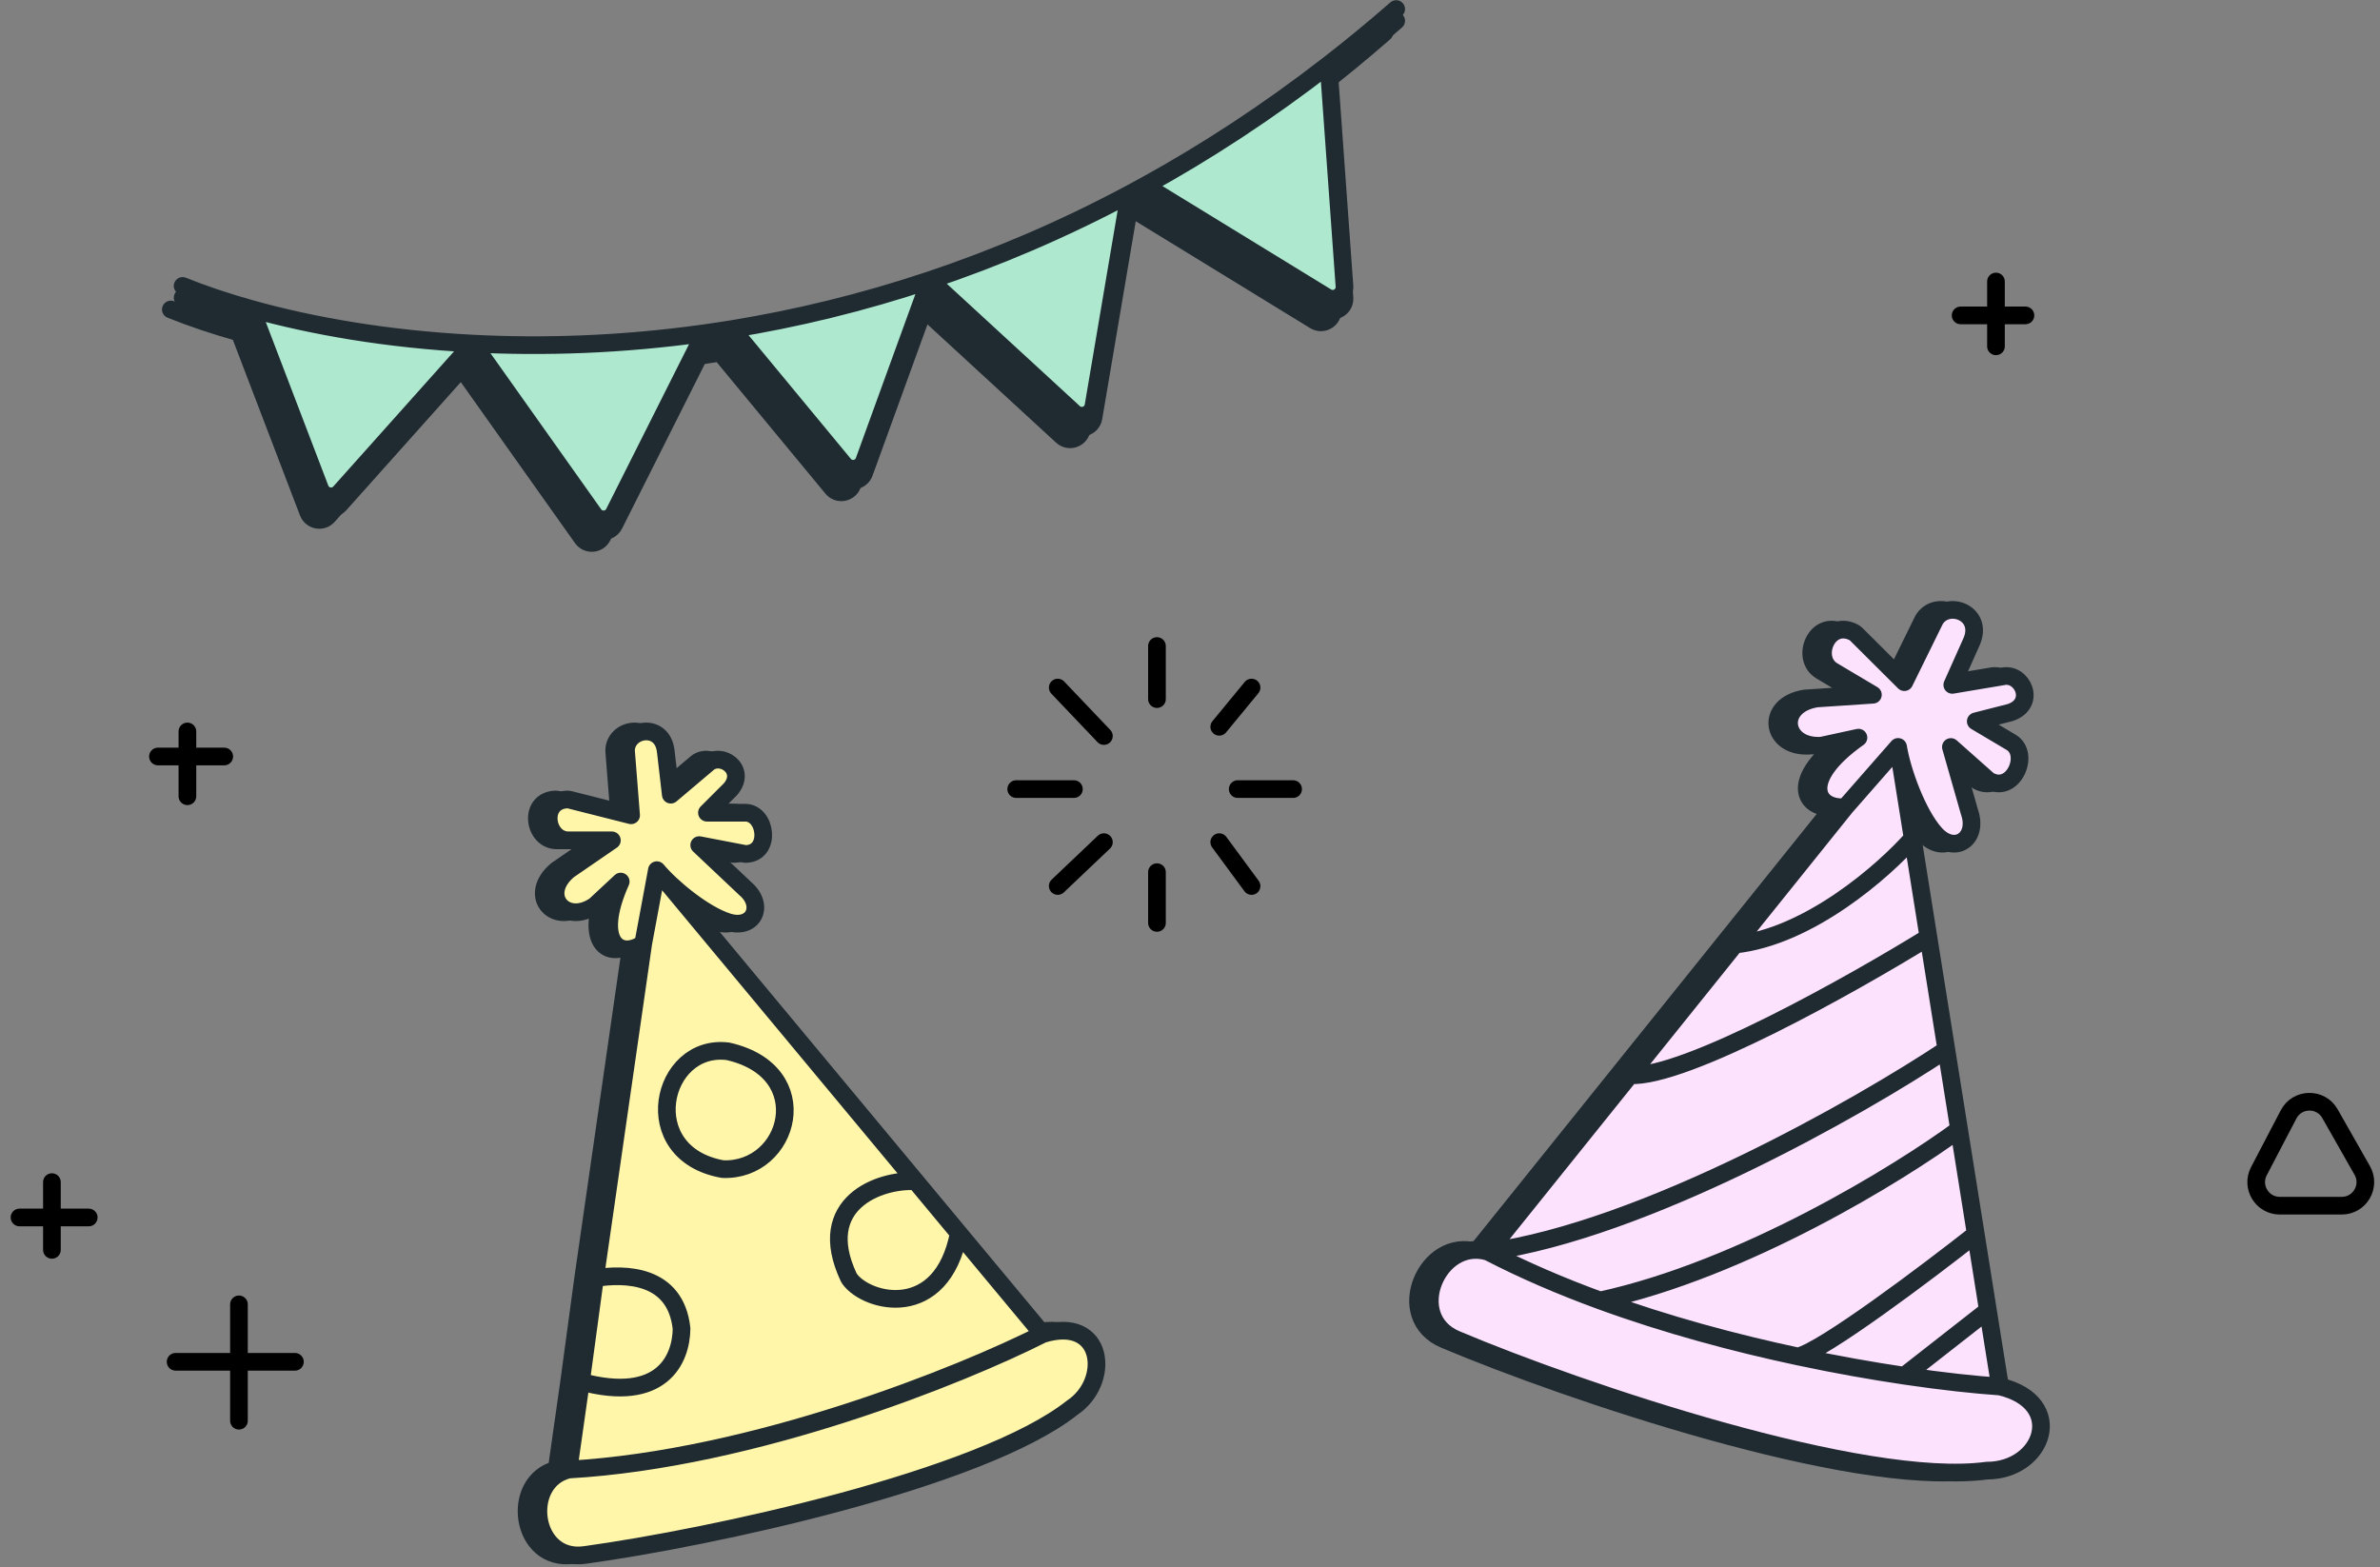
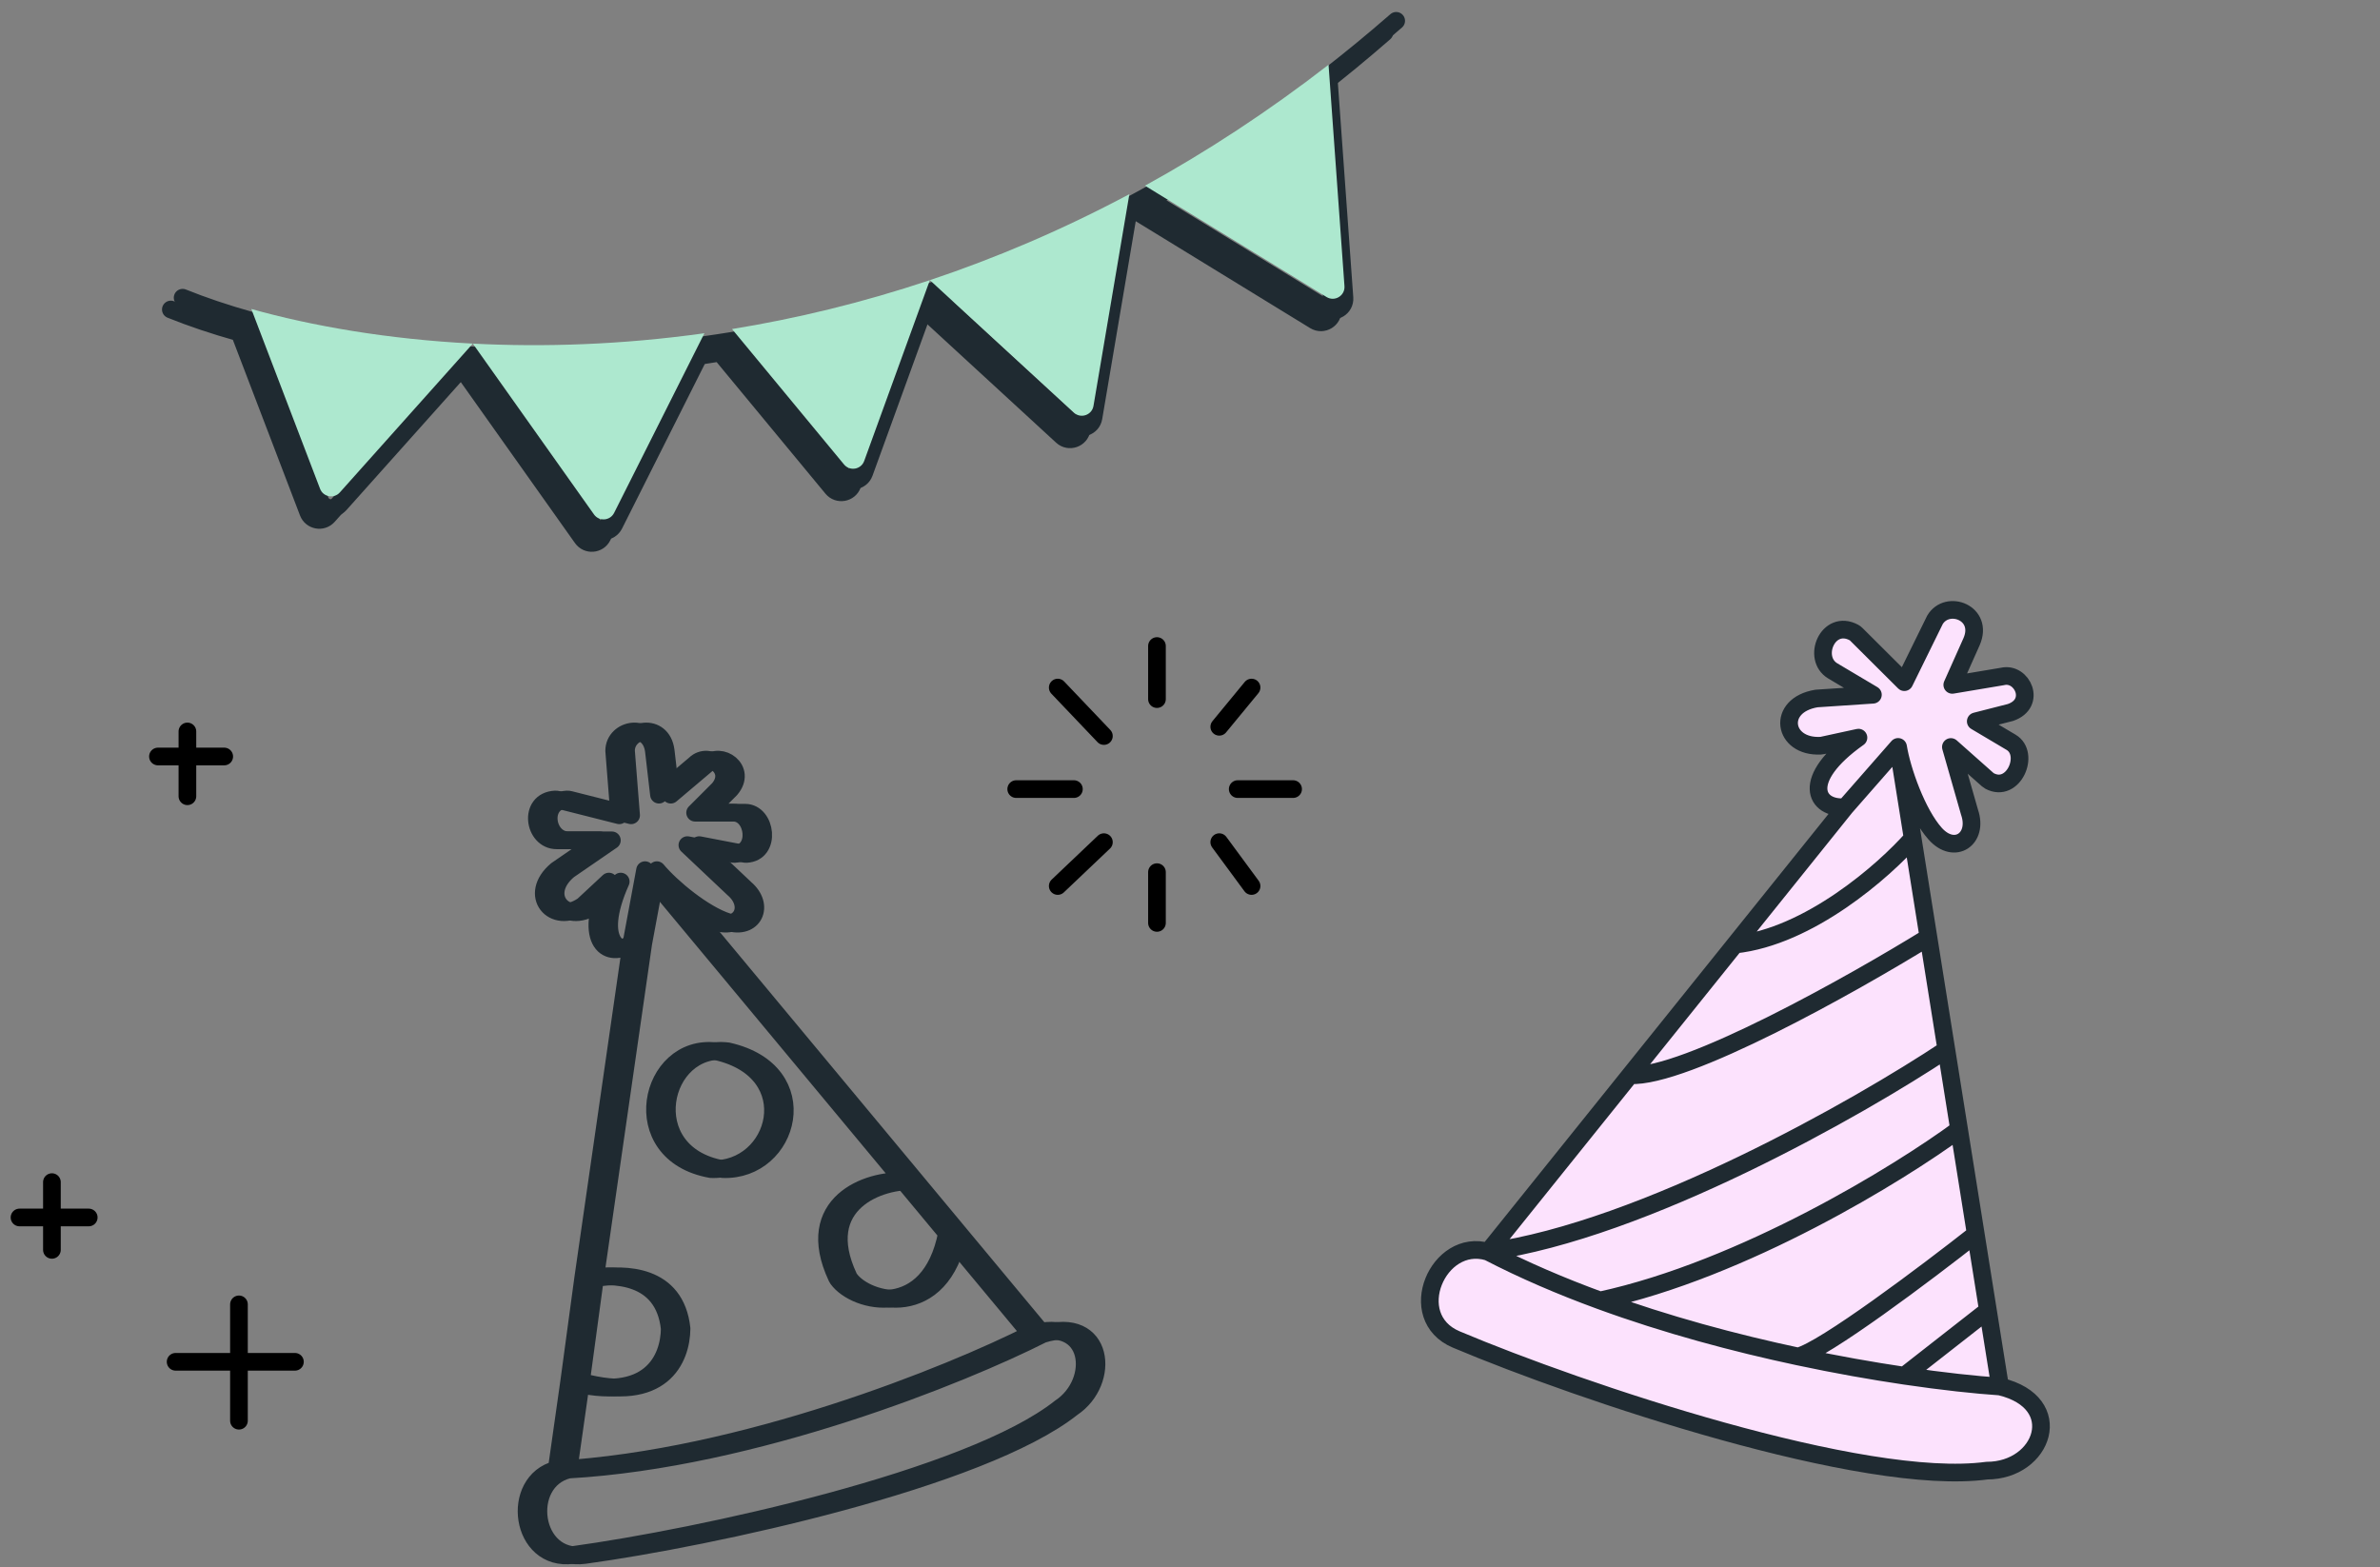
<svg xmlns="http://www.w3.org/2000/svg" width="202" height="133" viewBox="0 0 202 133" fill="none">
  <rect x="0" y="0" width="202" height="133" fill="#808080" stroke="none" />
  <path d="M15.5 25.268C17.191 25.951 19.145 26.616 21.331 27.226M118.5 1.768C116.594 3.43 114.68 5.004 112.759 6.494M21.331 27.226L27.164 42.484C27.431 43.184 28.345 43.352 28.844 42.794L40.13 30.163M21.331 27.226C26.448 28.656 32.84 29.789 40.13 30.163M40.13 30.163L50.413 44.661C50.849 45.276 51.783 45.205 52.122 44.532L59.787 29.283M40.13 30.163C46.142 30.472 52.764 30.265 59.787 29.283M59.787 29.283C60.563 29.174 61.345 29.056 62.131 28.928M62.131 28.928L71.636 40.421C72.129 41.017 73.083 40.852 73.347 40.125L78.921 24.778M62.131 28.928C67.54 28.048 73.168 26.703 78.921 24.778M78.921 24.778L91.145 36.021C91.728 36.558 92.675 36.234 92.808 35.452L95.854 17.478M78.921 24.778C84.476 22.919 90.149 20.52 95.854 17.478M95.854 17.478C96.295 17.243 96.736 17.004 97.177 16.761M97.177 16.761L112.59 26.209C113.284 26.634 114.169 26.097 114.11 25.285L112.759 6.494M97.177 16.761C102.37 13.903 107.586 10.506 112.759 6.494" stroke="#1F2A31" stroke-width="1.5" stroke-linecap="round" stroke-linejoin="round" />
  <path d="M14.5 26.268C16.191 26.951 18.145 27.616 20.331 28.226M117.5 2.768C115.594 4.43 113.68 6.004 111.759 7.494M20.331 28.226L26.164 43.484C26.431 44.184 27.345 44.352 27.844 43.794L39.13 31.163M20.331 28.226C25.448 29.656 31.84 30.789 39.13 31.163M39.13 31.163L49.413 45.661C49.849 46.276 50.783 46.205 51.122 45.532L58.787 30.283M39.13 31.163C45.142 31.472 51.764 31.265 58.787 30.283M58.787 30.283C59.563 30.174 60.345 30.056 61.131 29.928M61.131 29.928L70.636 41.421C71.129 42.017 72.083 41.852 72.347 41.125L77.921 25.778M61.131 29.928C66.54 29.048 72.168 27.703 77.921 25.778M77.921 25.778L90.145 37.021C90.728 37.558 91.675 37.234 91.808 36.452L94.854 18.478M77.921 25.778C83.476 23.919 89.149 21.52 94.854 18.478M94.854 18.478C95.295 18.243 95.736 18.004 96.177 17.761M96.177 17.761L111.59 27.209C112.284 27.634 113.169 27.097 113.11 26.285L111.759 7.494M96.177 17.761C101.37 14.903 106.586 11.506 111.759 7.494" stroke="#1F2A31" stroke-width="1.5" stroke-linecap="round" stroke-linejoin="round" />
  <path d="M27.164 41.484L21.331 26.226C26.448 27.656 32.84 28.789 40.13 29.163C46.142 29.472 52.764 29.265 59.787 28.283C60.563 28.174 61.345 28.056 62.131 27.928C67.54 27.048 73.168 25.703 78.921 23.778C84.476 21.919 90.149 19.52 95.854 16.478C96.295 16.243 96.736 16.004 97.177 15.761C102.37 12.903 107.586 9.506 112.759 5.494L114.11 24.285C114.169 25.097 113.284 25.634 112.59 25.209L97.177 15.761C96.736 16.004 96.295 16.243 95.854 16.478L92.808 34.452C92.675 35.234 91.728 35.558 91.145 35.021L78.921 23.778L73.347 39.125C73.083 39.852 72.129 40.017 71.636 39.421L62.131 27.928C61.345 28.056 60.563 28.174 59.787 28.283L52.122 43.532C51.783 44.205 50.849 44.276 50.413 43.661L40.13 29.163L28.844 41.794C28.345 42.352 27.431 42.184 27.164 41.484Z" fill="#ADE8CF" />
-   <path d="M15.5 24.268C17.191 24.951 19.145 25.616 21.331 26.226M118.5 0.768C116.594 2.43 114.68 4.004 112.759 5.494M21.331 26.226L27.164 41.484C27.431 42.184 28.345 42.352 28.844 41.794L40.13 29.163M21.331 26.226C26.448 27.656 32.84 28.789 40.13 29.163M40.13 29.163L50.413 43.661C50.849 44.276 51.783 44.205 52.122 43.532L59.787 28.283M40.13 29.163C46.142 29.472 52.764 29.265 59.787 28.283M59.787 28.283C60.563 28.174 61.345 28.056 62.131 27.928M62.131 27.928L71.636 39.421C72.129 40.017 73.083 39.852 73.347 39.125L78.921 23.778M62.131 27.928C67.54 27.048 73.168 25.703 78.921 23.778M78.921 23.778L91.145 35.021C91.728 35.558 92.675 35.234 92.808 34.452L95.854 16.478M78.921 23.778C84.476 21.919 90.149 19.52 95.854 16.478M95.854 16.478C96.295 16.243 96.736 16.004 97.177 15.761M97.177 15.761L112.59 25.209C113.284 25.634 114.169 25.097 114.11 24.285L112.759 5.494M97.177 15.761C102.37 12.903 107.586 9.506 112.759 5.494" stroke="#1F2A31" stroke-width="1.5" stroke-linecap="round" stroke-linejoin="round" />
  <path d="M47.247 124.728C63.047 123.828 80.664 116.687 87.497 113.228M47.247 124.728C43.247 125.728 44.121 132.596 48.622 131.978C59.247 130.52 82.297 125.578 89.997 119.478C93.311 117.273 92.747 111.603 87.497 113.228M47.247 124.728L48.306 117.273M54.747 73.853L53.591 80.072M54.747 73.853C55.951 75.301 58.725 77.614 60.779 78.26C62.966 78.947 63.935 76.853 62.247 75.416L58.341 71.728L62.154 72.46C62.216 72.472 62.281 72.479 62.344 72.476C64.484 72.377 64.033 68.978 62.247 68.978H58.997L60.997 66.978C62.435 65.291 60.154 63.728 58.997 64.853L55.929 67.447L55.497 63.728C55.185 61.26 52.128 61.822 52.128 63.728L52.56 69.197L47.368 67.884C47.288 67.864 47.203 67.852 47.121 67.856C44.795 67.973 45.282 71.322 47.247 71.322H50.929L47.247 73.853C44.767 75.936 46.93 78.561 49.436 76.895C49.476 76.868 49.515 76.837 49.55 76.804L51.679 74.822C49.341 80.072 51.679 81.447 53.591 80.072M54.747 73.853L76.716 100.266M87.497 113.228L80.374 104.665M53.591 80.072L49.497 108.479M49.497 108.479C52.054 108.07 56.342 108.135 56.842 112.76C56.818 115.352 55.185 119.135 48.306 117.273M49.497 108.479L48.306 117.273M76.716 100.266C73.675 100.073 68.07 102.12 71.028 108.411C71.049 108.455 71.073 108.498 71.101 108.537C72.587 110.602 78.918 112.158 80.374 104.665M76.716 100.266L80.374 104.665M60.779 89.228C55.06 88.51 52.935 97.916 60.342 99.228C66.029 99.447 68.404 90.947 60.779 89.228Z" stroke="#1F2A31" stroke-width="1.5" stroke-linecap="round" stroke-linejoin="round" />
-   <path d="M49.626 131.978C45.125 132.596 44.251 125.728 48.251 124.728L49.31 117.273L50.501 108.479L54.595 80.072C52.683 81.447 50.345 80.072 52.683 74.822L50.554 76.804C50.519 76.837 50.48 76.868 50.44 76.895C47.934 78.561 45.771 75.936 48.251 73.853L51.933 71.322H48.251C46.286 71.322 45.799 67.973 48.125 67.856C48.207 67.852 48.292 67.864 48.372 67.884L53.564 69.197L53.132 63.728C53.132 61.822 56.189 61.26 56.501 63.728L56.933 67.447L60.001 64.853C61.157 63.728 63.439 65.291 62.001 66.978L60.001 68.978H63.251C65.037 68.978 65.488 72.377 63.348 72.476C63.285 72.479 63.22 72.472 63.158 72.46L59.345 71.728L63.251 75.416C64.939 76.853 63.97 78.947 61.782 78.26C59.729 77.614 56.955 75.301 55.751 73.853L77.72 100.266L81.378 104.665L88.501 113.228C93.751 111.603 94.314 117.273 91.001 119.478C83.301 125.578 60.251 130.52 49.626 131.978Z" fill="#FFF6AA" />
  <path d="M48.251 124.728C64.051 123.828 81.668 116.687 88.501 113.228M48.251 124.728C44.251 125.728 45.125 132.596 49.626 131.978C60.251 130.52 83.301 125.578 91.001 119.478C94.314 117.273 93.751 111.603 88.501 113.228M48.251 124.728L49.31 117.273M55.751 73.853L54.595 80.072M55.751 73.853C56.955 75.301 59.729 77.614 61.782 78.26C63.97 78.947 64.939 76.853 63.251 75.416L59.345 71.728L63.158 72.46C63.22 72.472 63.285 72.479 63.348 72.476C65.488 72.377 65.037 68.978 63.251 68.978H60.001L62.001 66.978C63.439 65.291 61.157 63.728 60.001 64.853L56.933 67.447L56.501 63.728C56.189 61.26 53.132 61.822 53.132 63.728L53.564 69.197L48.372 67.884C48.292 67.864 48.207 67.852 48.125 67.856C45.799 67.973 46.286 71.322 48.251 71.322H51.933L48.251 73.853C45.771 75.936 47.934 78.561 50.44 76.895C50.48 76.868 50.519 76.837 50.554 76.804L52.683 74.822C50.345 80.072 52.683 81.447 54.595 80.072M55.751 73.853L77.72 100.266M88.501 113.228L81.378 104.665M54.595 80.072L50.501 108.479M50.501 108.479C53.058 108.07 57.346 108.135 57.846 112.76C57.822 115.352 56.19 119.135 49.31 117.273M50.501 108.479L49.31 117.273M77.72 100.266C74.679 100.073 69.073 102.12 72.032 108.411C72.053 108.455 72.077 108.498 72.105 108.537C73.591 110.602 79.922 112.158 81.378 104.665M77.72 100.266L81.378 104.665M61.782 89.228C56.065 88.51 53.94 97.916 61.346 99.228C67.033 99.447 69.408 90.947 61.782 89.228Z" stroke="#1F2A31" stroke-width="1.5" stroke-linecap="round" stroke-linejoin="round" />
  <path d="M4.406 100.331V106.081M1.656 103.331H7.531M20.281 110.706V120.581M14.906 115.581H25.031M15.906 62.081V67.581M13.406 64.206H19.031" stroke="black" stroke-width="1.5" stroke-linecap="round" stroke-linejoin="round" />
-   <path d="M169.406 23.893V29.393M166.406 26.768H171.906" stroke="black" stroke-width="1.5" stroke-linecap="round" stroke-linejoin="round" />
  <path d="M98.196 54.831V59.335M103.483 61.685L106.225 58.356M105.05 66.973H109.75M103.483 71.477L106.225 75.198M98.196 74.023V78.331M93.692 71.477L89.775 75.198M91.146 66.973H86.25M93.692 62.469L89.775 58.356" stroke="black" stroke-width="1.5" stroke-linecap="round" stroke-linejoin="round" />
-   <path d="M194.242 94.582L191.721 99.404C191.025 100.736 191.991 102.331 193.494 102.331H198.755C200.288 102.331 201.251 100.676 200.494 99.343L197.753 94.52C196.971 93.144 194.976 93.179 194.242 94.582Z" stroke="black" stroke-width="1.5" stroke-linecap="round" stroke-linejoin="round" />
-   <path d="M125.302 106.242C121.062 104.974 118.106 111.792 122.599 113.687C133.205 118.162 157.188 126.23 167.637 124.818C172.418 124.818 174.49 119.056 168.754 117.679M125.302 106.242L137.341 91.257M125.302 106.242C138.559 104.381 156.754 94.028 164.194 89.084M125.302 106.242C128.311 107.804 131.522 109.176 134.801 110.376M160.098 63.393L155.623 68.499M160.098 63.393C160.416 65.389 161.709 69.044 163.25 70.764C164.893 72.597 166.934 71.195 166.164 68.944L164.579 63.4L167.702 66.17C167.75 66.212 167.802 66.251 167.858 66.281C169.891 67.371 171.341 63.982 169.691 63.002L166.691 61.222L169.633 60.471C171.884 59.701 170.635 57.009 168.951 57.414L164.698 58.127L166.337 54.458C167.401 52.008 164.271 50.853 163.227 52.612L160.629 57.897L156.55 53.834C156.492 53.775 156.425 53.722 156.352 53.684C154.137 52.505 152.746 55.87 154.562 56.947L157.96 58.965L153.175 59.284C149.743 59.848 150.304 63.459 153.534 63.29C153.582 63.288 153.632 63.281 153.679 63.27L156.735 62.606C151.7 66.171 153.105 68.721 155.623 68.499M160.098 63.393L161.334 71.145M168.754 117.679L167.722 111.212M168.754 117.679C166.704 117.541 163.907 117.247 160.629 116.761M155.623 68.499L146.248 80.17M161.334 71.145C158.936 73.874 152.562 79.5 146.248 80.17M161.334 71.145L162.673 79.548M146.248 80.17L137.341 91.257M162.673 79.548C156.183 83.555 142.029 91.507 137.341 91.257M162.673 79.548L164.194 89.084M164.194 89.084L165.274 95.854M165.274 95.854C160.202 99.591 147.008 107.726 134.801 110.376M165.274 95.854L166.691 104.744M134.801 110.376C140.433 112.437 146.264 113.991 151.606 115.129M166.691 104.744C162.559 107.997 153.756 114.628 151.606 115.129M166.691 104.744L167.722 111.212M151.606 115.129C154.844 115.819 157.903 116.356 160.629 116.761M167.722 111.212L160.629 116.761" stroke="#1F2A31" stroke-width="1.5" stroke-linecap="round" stroke-linejoin="round" />
  <path d="M123.599 113.687C119.106 111.792 122.062 104.974 126.302 106.242L138.341 91.257L147.248 80.17L156.623 68.499C154.105 68.721 152.7 66.171 157.735 62.606L154.679 63.27C154.632 63.281 154.582 63.288 154.534 63.29C151.304 63.459 150.743 59.848 154.175 59.284L158.96 58.965L155.562 56.947C153.746 55.87 155.137 52.505 157.352 53.684C157.425 53.722 157.492 53.775 157.55 53.834L161.629 57.897L164.227 52.612C165.271 50.853 168.401 52.008 167.337 54.458L165.698 58.127L169.951 57.414C171.635 57.009 172.884 59.701 170.633 60.471L167.691 61.222L170.691 63.002C172.341 63.982 170.891 67.371 168.858 66.281C168.802 66.251 168.75 66.212 168.702 66.17L165.579 63.4L167.164 68.944C167.934 71.195 165.893 72.597 164.25 70.764C162.709 69.044 161.416 65.389 161.098 63.393L162.334 71.145L163.673 79.548L165.194 89.084L166.274 95.854L167.691 104.744L168.722 111.212L169.754 117.679C175.49 119.056 173.418 124.818 168.637 124.818C158.188 126.23 134.205 118.162 123.599 113.687Z" fill="#FCE2FD" />
  <path d="M126.302 106.242C122.062 104.974 119.106 111.792 123.599 113.687C134.205 118.162 158.188 126.23 168.637 124.818C173.418 124.818 175.49 119.056 169.754 117.679M126.302 106.242L138.341 91.257M126.302 106.242C139.559 104.381 157.754 94.028 165.194 89.084M126.302 106.242C129.311 107.804 132.522 109.176 135.801 110.376M161.098 63.393L156.623 68.499M161.098 63.393C161.416 65.389 162.709 69.044 164.25 70.764C165.893 72.597 167.934 71.195 167.164 68.944L165.579 63.4L168.702 66.17C168.75 66.212 168.802 66.251 168.858 66.281C170.891 67.371 172.341 63.982 170.691 63.002L167.691 61.222L170.633 60.471C172.884 59.701 171.635 57.009 169.951 57.414L165.698 58.127L167.337 54.458C168.401 52.008 165.271 50.853 164.227 52.612L161.629 57.897L157.55 53.834C157.492 53.775 157.425 53.722 157.352 53.684C155.137 52.505 153.746 55.87 155.562 56.947L158.96 58.965L154.175 59.284C150.743 59.848 151.304 63.459 154.534 63.29C154.582 63.288 154.632 63.281 154.679 63.27L157.735 62.606C152.7 66.171 154.105 68.721 156.623 68.499M161.098 63.393L162.334 71.145M169.754 117.679L168.722 111.212M169.754 117.679C167.704 117.541 164.907 117.247 161.629 116.761M156.623 68.499L147.248 80.17M162.334 71.145C159.936 73.874 153.562 79.5 147.248 80.17M162.334 71.145L163.673 79.548M147.248 80.17L138.341 91.257M163.673 79.548C157.183 83.555 143.029 91.507 138.341 91.257M163.673 79.548L165.194 89.084M165.194 89.084L166.274 95.854M166.274 95.854C161.202 99.591 148.008 107.726 135.801 110.376M166.274 95.854L167.691 104.744M135.801 110.376C141.433 112.437 147.264 113.991 152.606 115.129M167.691 104.744C163.559 107.997 154.756 114.628 152.606 115.129M167.691 104.744L168.722 111.212M152.606 115.129C155.844 115.819 158.903 116.356 161.629 116.761M168.722 111.212L161.629 116.761" stroke="#1F2A31" stroke-width="1.5" stroke-linecap="round" stroke-linejoin="round" />
</svg>